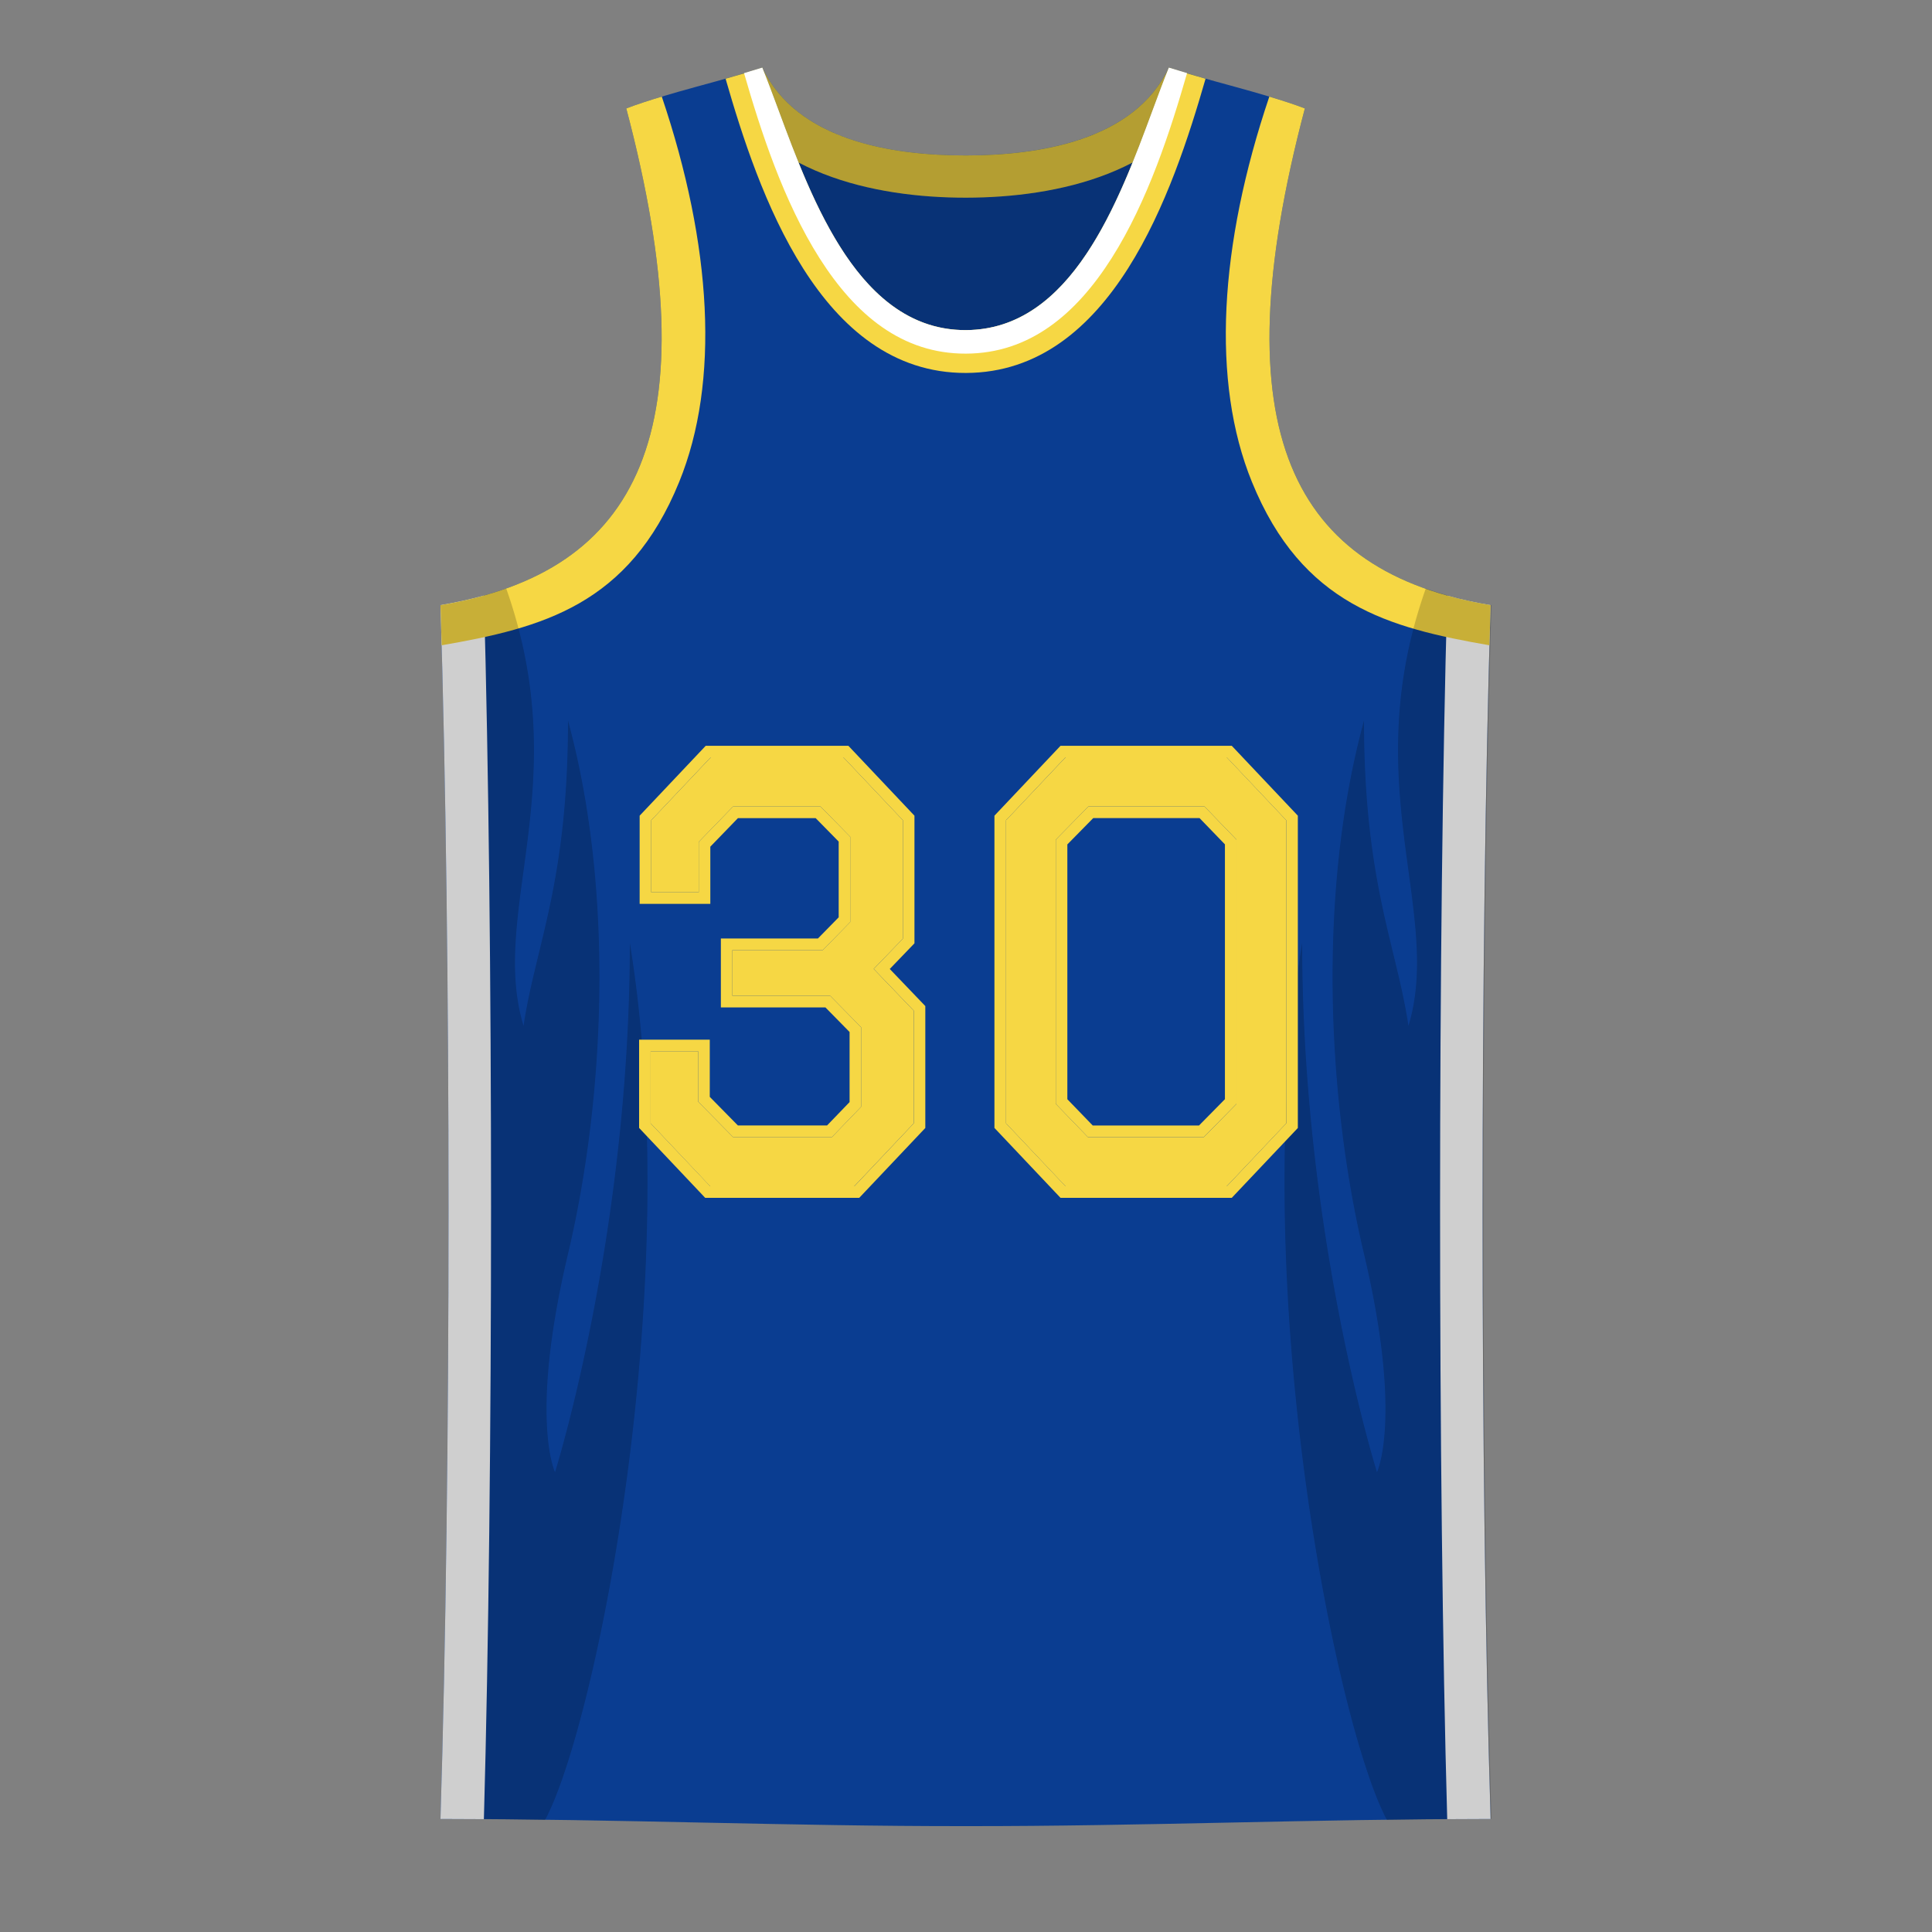
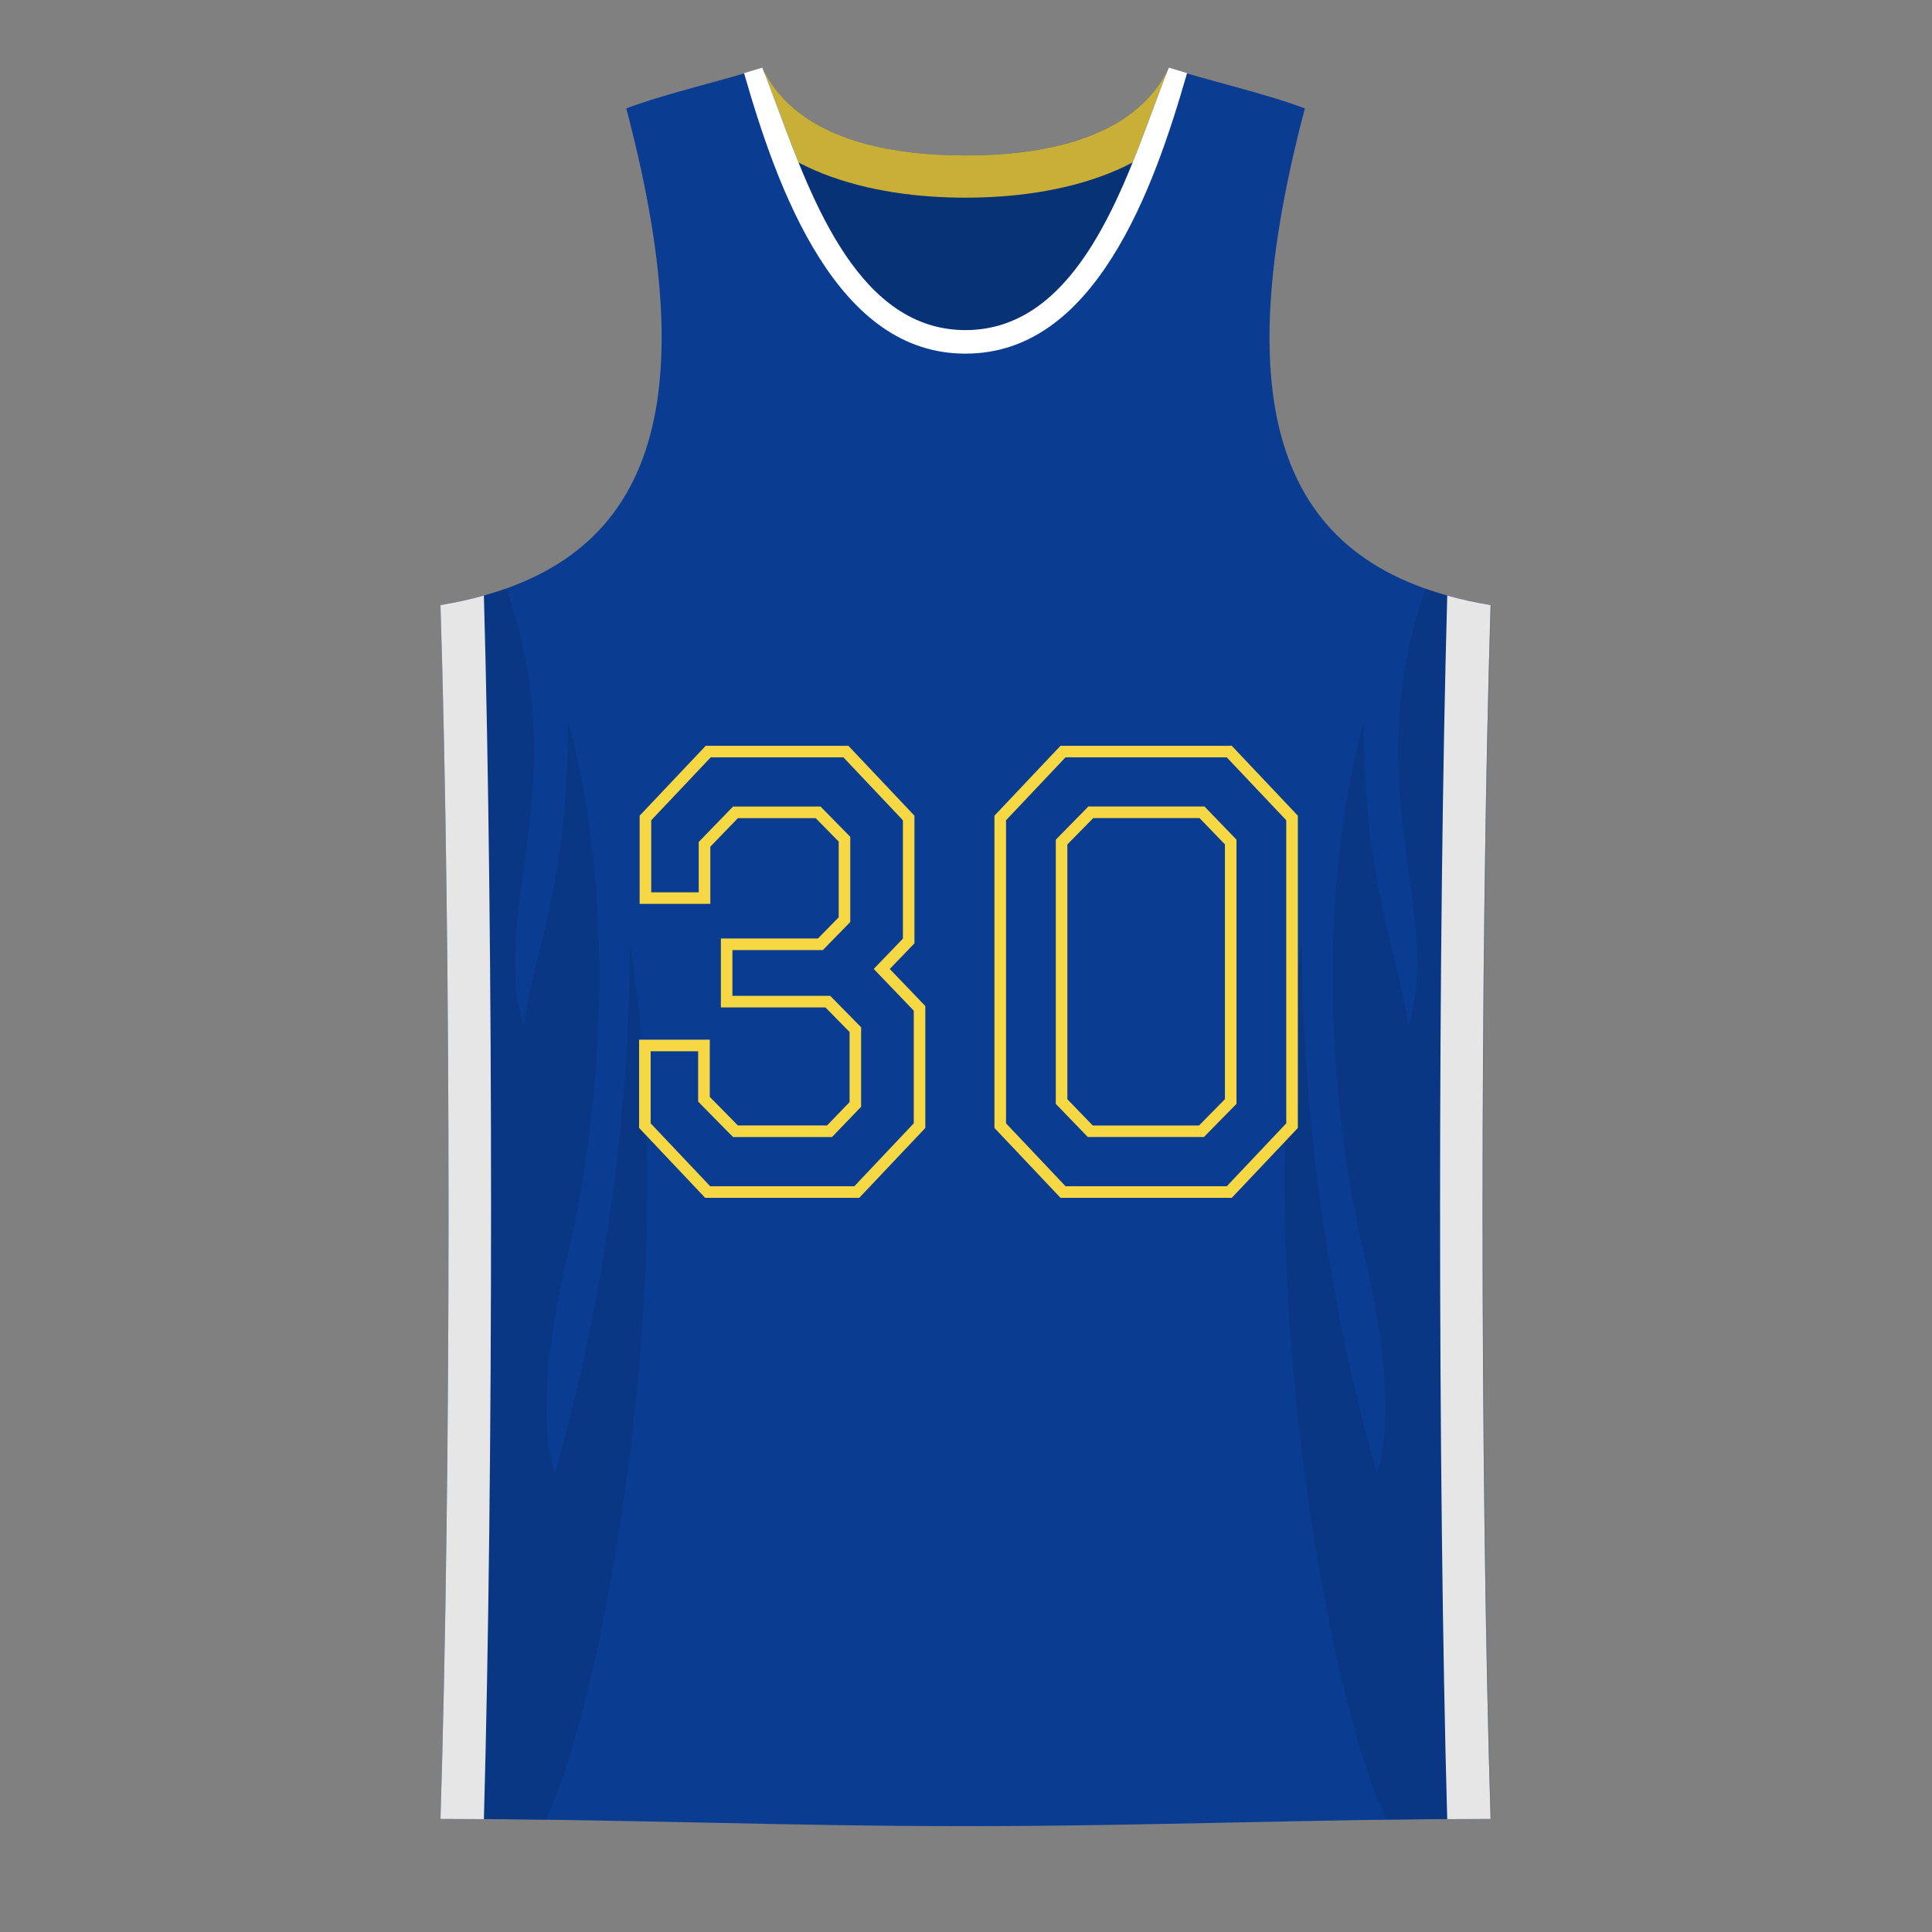
<svg xmlns="http://www.w3.org/2000/svg" width="500" height="500" fill="none" viewBox="0 0 500 500">
  <rect x="0" y="0" width="500" height="500" fill="#808080" stroke="none" />
  <path fill="#0A3D91" d="M314 99V21l-11.5-3.5c-8.97 18.94-33.7 22.7-52.5 22.73-18.85.02-43.72-3.72-52.72-22.73l-11.5 3.5v78H314Z" />
  <path fill="#F6D744" d="m185.78 21 11.5-3.5c9 19 33.87 22.75 52.72 22.73 18.8-.02 43.53-3.79 52.5-22.73L314 21c-11.23 23.7-40.08 30.13-64 30.16-23.98.02-52.97-6.4-64.22-30.16Z" />
  <path fill="#000" fill-opacity=".1" d="M314 99V21l-11.5-3.5c-8.97 18.94-33.7 22.7-52.5 22.73-18.85.02-43.72-3.72-52.72-22.73l-11.5 3.5v78H314Z" />
  <path fill="#000" fill-opacity=".1" d="M314 99V21l-11.5-3.5c-8.97 18.94-33.7 22.7-52.5 22.73-18.85.02-43.72-3.72-52.72-22.73l-11.5 3.5v78H314Z" />
-   <path fill="#000" fill-opacity=".1" d="m185.78 21 11.5-3.5c9 19 33.87 22.75 52.72 22.73 18.8-.02 43.53-3.79 52.5-22.73L314 21c-11.23 23.7-40.08 30.13-64 30.16-23.98.02-52.97-6.4-64.22-30.16Z" />
  <path fill="#0A3D91" d="M114 156.6c2.78 89.4 2.78 224.4 0 314.14 45.3 0 90.7 1.91 136 1.86 45.3.05 90.47-1.86 135.77-1.86C383 381 383 246 385.77 156.6 334.5 148 315.5 112 337.7 28.06 327 24 311.5 20.6 302.5 17.5c-9.37 22.95-20.69 67.78-52.5 67.93-31.93.15-43.36-45-52.72-67.93-9 3.11-24.5 6.5-35.2 10.56C184.28 112 165.28 148 114 156.6Z" />
-   <path fill="#F6D744" d="M197.28 17.5c9.36 22.93 20.79 68.08 52.72 67.93 31.81-.15 43.13-44.98 52.5-67.93 2.69.93 5.95 1.88 9.5 2.87-8.46 29.4-24.32 76.04-62 76.15-37.8.12-53.76-46.73-62.22-76.15 3.54-.99 6.8-1.94 9.5-2.87Z" />
  <path fill="#fff" d="m307.21 18.92-4.71-1.42c-1.34 3.27-2.71 7-4.18 10.96-8.84 23.87-21.04 56.85-48.32 56.97-27.4.13-39.7-33.1-48.56-57.02-1.47-3.95-2.84-7.66-4.16-10.91l-4.72 1.42.02.07c4.23 14.69 10.18 33.14 19.53 47.85 9.33 14.69 21.43 24.74 37.87 24.68 16.4-.05 28.46-10.11 37.75-24.77 9.32-14.7 15.24-33.09 19.46-47.76l.02-.07ZM125.23 470.8c2.47-88.04 2.47-229.1 0-316.67-3.56 1-7.3 1.81-11.23 2.47 2.78 89.4 2.78 224.4 0 314.14 3.8 0 7.53.02 11.23.05ZM374.54 470.8c-2.47-88.04-2.46-229.1.01-316.67 3.55 1 7.3 1.81 11.22 2.47-2.77 89.4-2.77 224.4 0 314.14-3.79 0-7.52.02-11.23.05Z" />
-   <path fill="#F6D744" d="M337.7 28.06c-2.8-1.07-5.94-2.08-9.2-3.06-13 38.5-15.07 73.82-4.5 99.73 12.99 31.87 35.5 37.77 61.47 42.27l.3-10.4C334.5 148 315.5 112 337.7 28.06ZM162.08 28.06c2.8-1.07 5.93-2.08 9.19-3.06 13 38.5 15.07 73.82 4.5 99.73-12.98 31.87-35.5 37.77-61.47 42.27l-.3-10.4c51.28-8.6 70.28-44.6 48.08-128.54Z" />
  <path fill="#000" fill-opacity=".1" d="M114 470.74c9.2 0 18.04.1 27.06.26C154 447 177.5 333 163 244c0 75.5-19.36 137-19.36 137s-6.73-13.89 3.36-56.5c9.61-40.6 12-94 0-138 0 42-8.5 58.5-11.5 79-9-29.5 13.45-62.5-4.5-113.2a100.17 100.17 0 0 1-17 4.3c2.78 89.41 2.78 224.4 0 314.14ZM386 470.74c-9.2 0-18.04.1-27.06.26C346 447 322.5 333 337 244c0 75.5 19.36 137 19.36 137s6.73-13.89-3.36-56.5c-9.61-40.6-12-94 0-138 0 42 8.5 58.5 11.5 79 9-29.5-13.45-62.5 4.5-113.2 5.2 1.85 10.87 3.27 17 4.3-2.77 89.41-2.77 224.4 0 314.14Z" />
-   <path fill="#000" fill-opacity=".1" d="M114 470.74c9.2 0 18.04.1 27.06.26C154 447 177.5 333 163 244c0 75.5-19.36 137-19.36 137s-6.73-13.89 3.36-56.5c9.61-40.6 12-94 0-138 0 42-8.5 58.5-11.5 79-9-29.5 13.45-62.5-4.5-113.2a100.17 100.17 0 0 1-17 4.3c2.78 89.41 2.78 224.4 0 314.14ZM386 470.74c-9.2 0-18.04.1-27.06.26C346 447 322.5 333 337 244c0 75.5 19.36 137 19.36 137s6.73-13.89-3.36-56.5c-9.61-40.6-12-94 0-138 0 42 8.5 58.5 11.5 79 9-29.5-13.45-62.5 4.5-113.2 5.2 1.85 10.87 3.27 17 4.3-2.77 89.41-2.77 224.4 0 314.14Z" />
-   <path fill="#F6D744" d="M189.56 257.72v-11.84h23.38l7.1-7.26v-22.05l-7.69-7.84h-22.64l-8.88 9.17v13.03h-12.29v-18.65l15.4-16.28h34.33l15.4 16.28v30.64l-7.56 7.84 10.36 10.8v29.16L221.08 307h-37.3l-15.39-16.28v-18.65h12.29v13.03l9.03 9.17h25.6l7.55-7.84v-20.57l-8-8.14h-25.3ZM275.75 307l-15.39-16.28v-78.44l15.4-16.28h41.73l15.39 16.28v78.44L317.48 307h-41.73Zm5.77-12.73h30.05l8.43-8.58V217.3l-8.28-8.58h-30.05l-8.43 8.58v68.38l8.28 8.58Z" />
  <path fill="#F6D744" fill-rule="evenodd" d="M186.56 260.72v-17.84h25.12l5.37-5.48v-19.6l-5.96-6.07h-20.11l-7.15 7.39v14.8h-18.29V211.1l17.1-18.09h36.92l17.1 18.09v33.03l-6.39 6.64 9.2 9.6v31.55L222.37 310H182.5l-17.1-18.09v-22.84h18.29v14.8l7.28 7.4h23.07l5.83-6.05v-18.14l-6.25-6.36h-27.05Zm28.3-3 8 8.14v20.57l-7.55 7.84h-25.6l-9.03-9.17v-13.03h-12.29v18.65L183.8 307h37.3l15.38-16.28v-29.16l-10.36-10.8 7.55-7.84v-30.64L218.27 196h-34.34l-15.39 16.28v18.65h12.29V217.9l8.88-9.17h22.64l7.7 7.84v22.05l-7.1 7.26h-23.4v11.84h25.32Zm59.6 52.28-17.1-18.09V211.1l17.1-18.09h44.32l17.1 18.09v80.82L318.78 310h-44.32Zm43.03-3 15.39-16.28v-78.44L317.48 196h-41.73l-15.39 16.28v78.44l15.4 16.28h41.73Zm-7.18-15.73 6.7-6.8v-65.95l-6.57-6.8h-27.51l-6.7 6.82v65.94l6.57 6.8h27.51Zm-37.07-5.58V217.3l8.43-8.58h30.05l8.28 8.58v68.38l-8.43 8.58h-30.05l-8.28-8.58Z" clip-rule="evenodd" />
</svg>